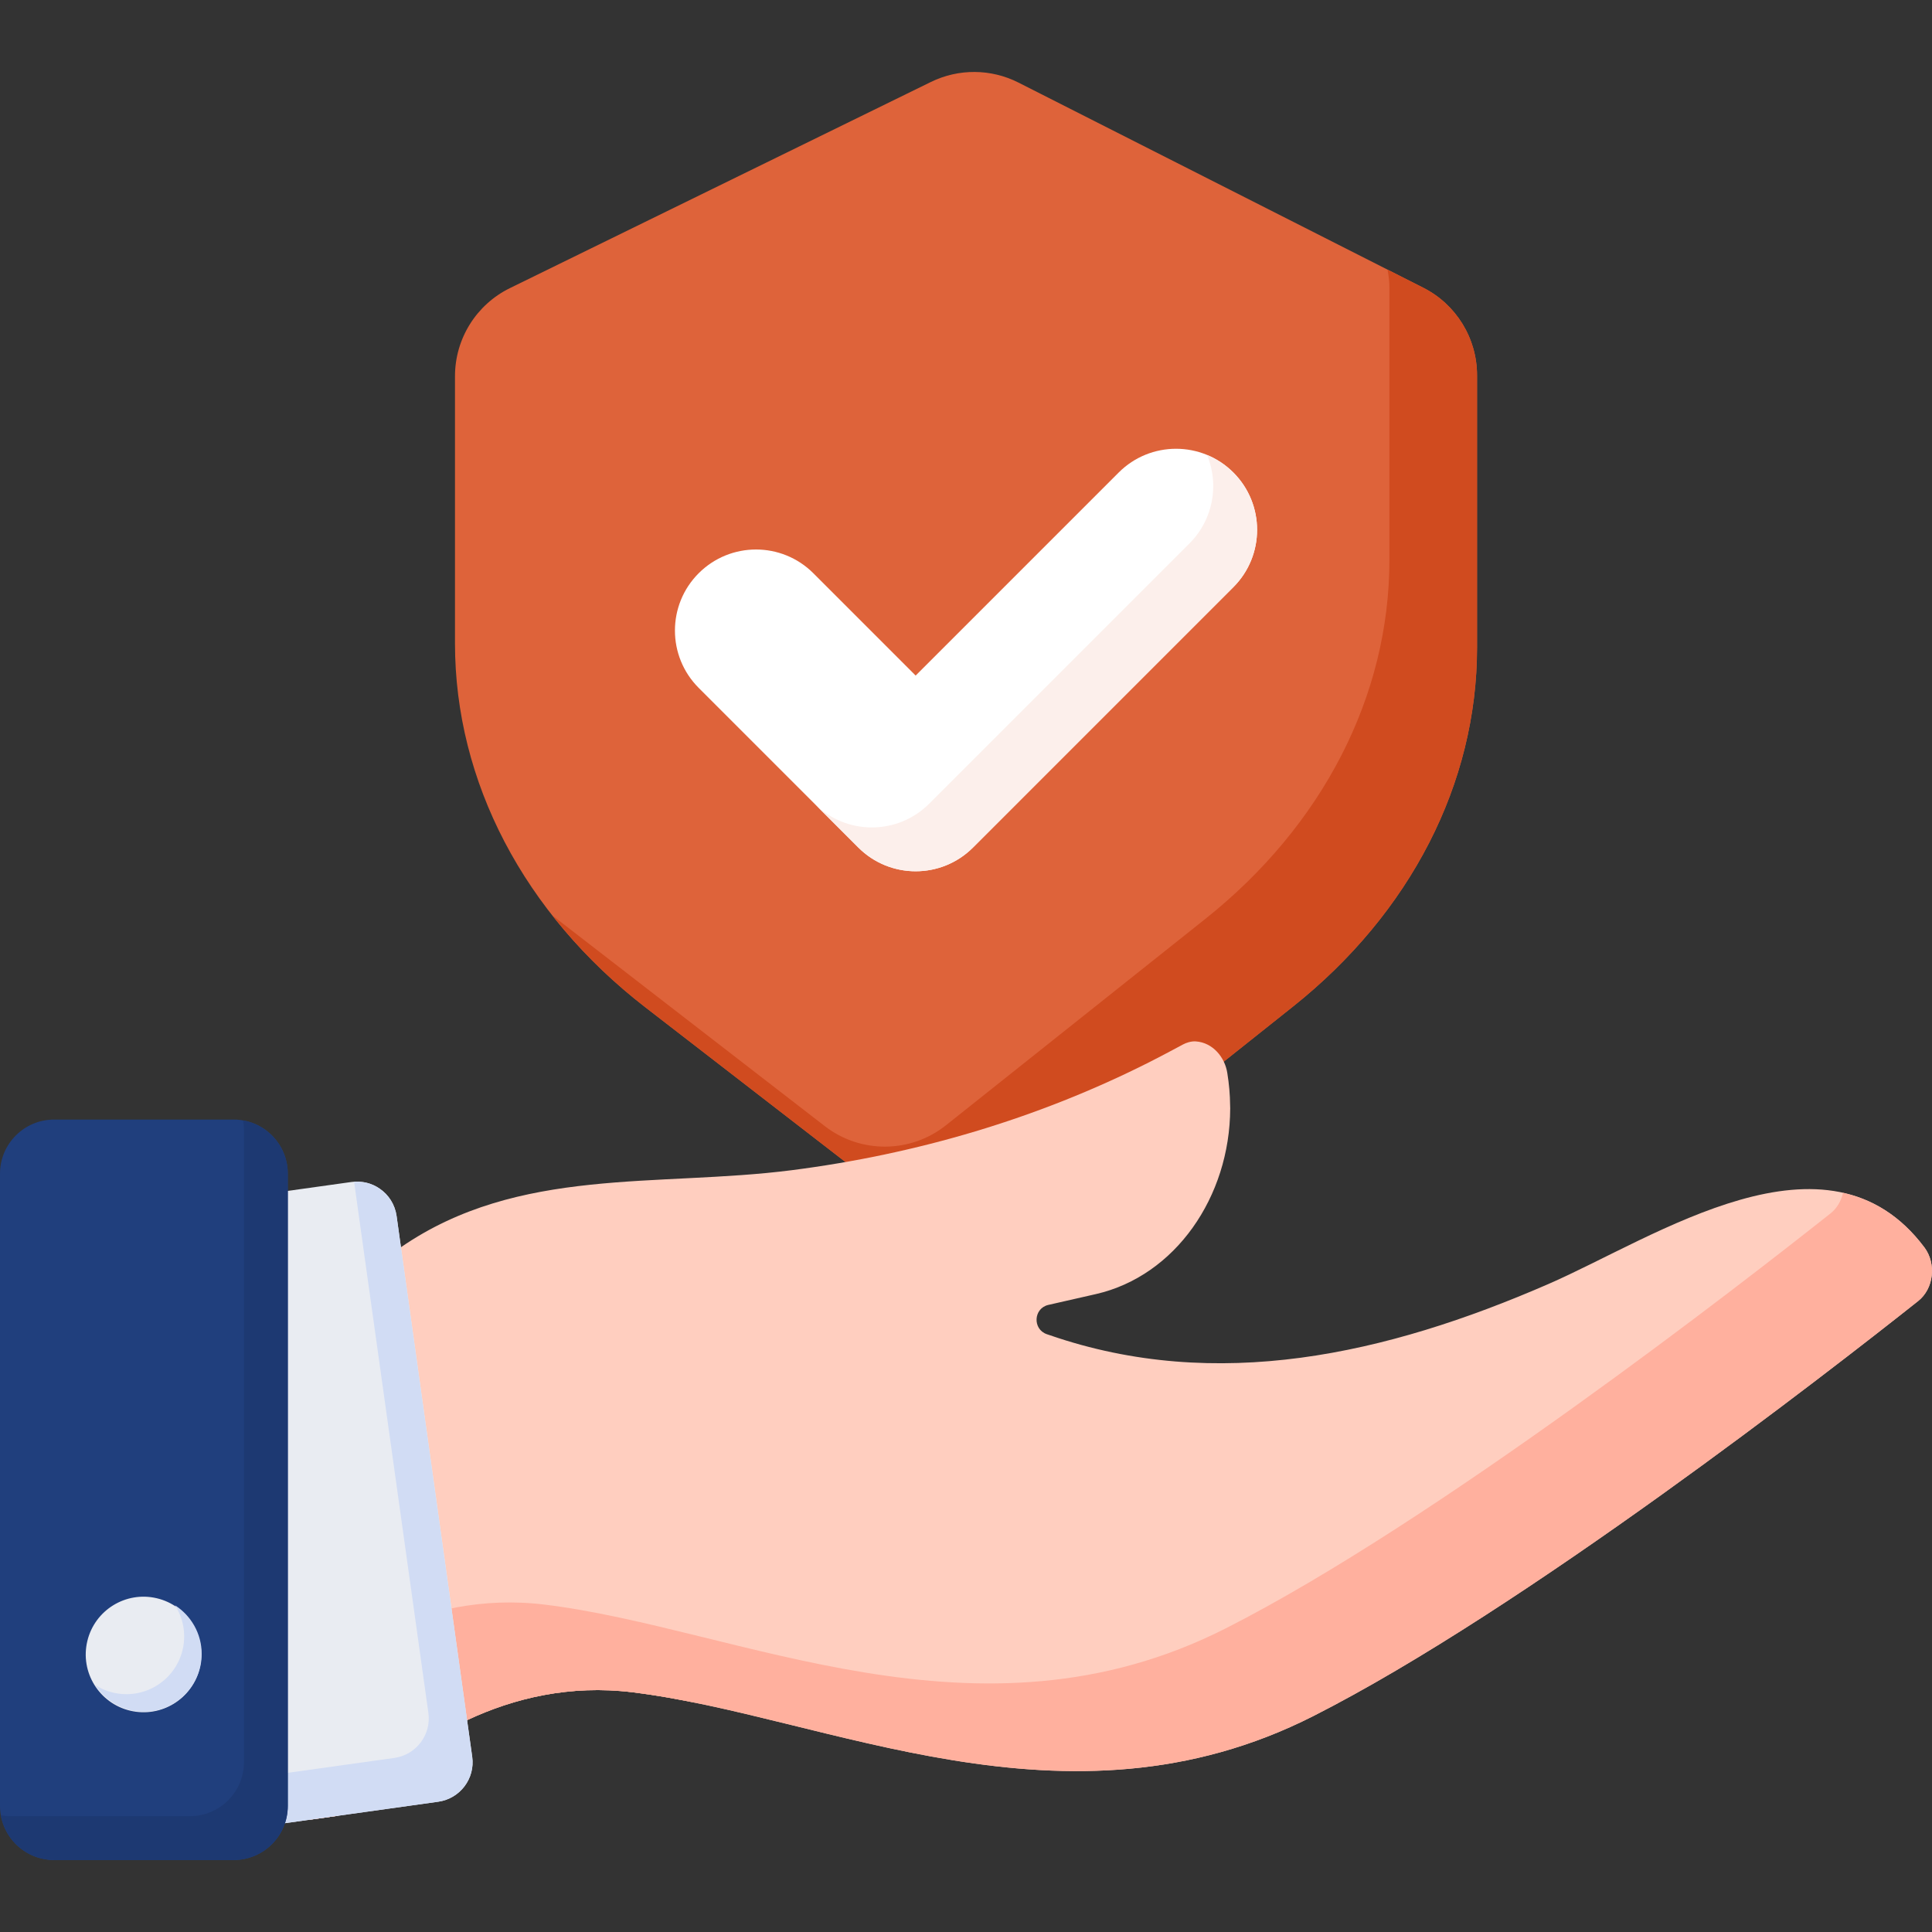
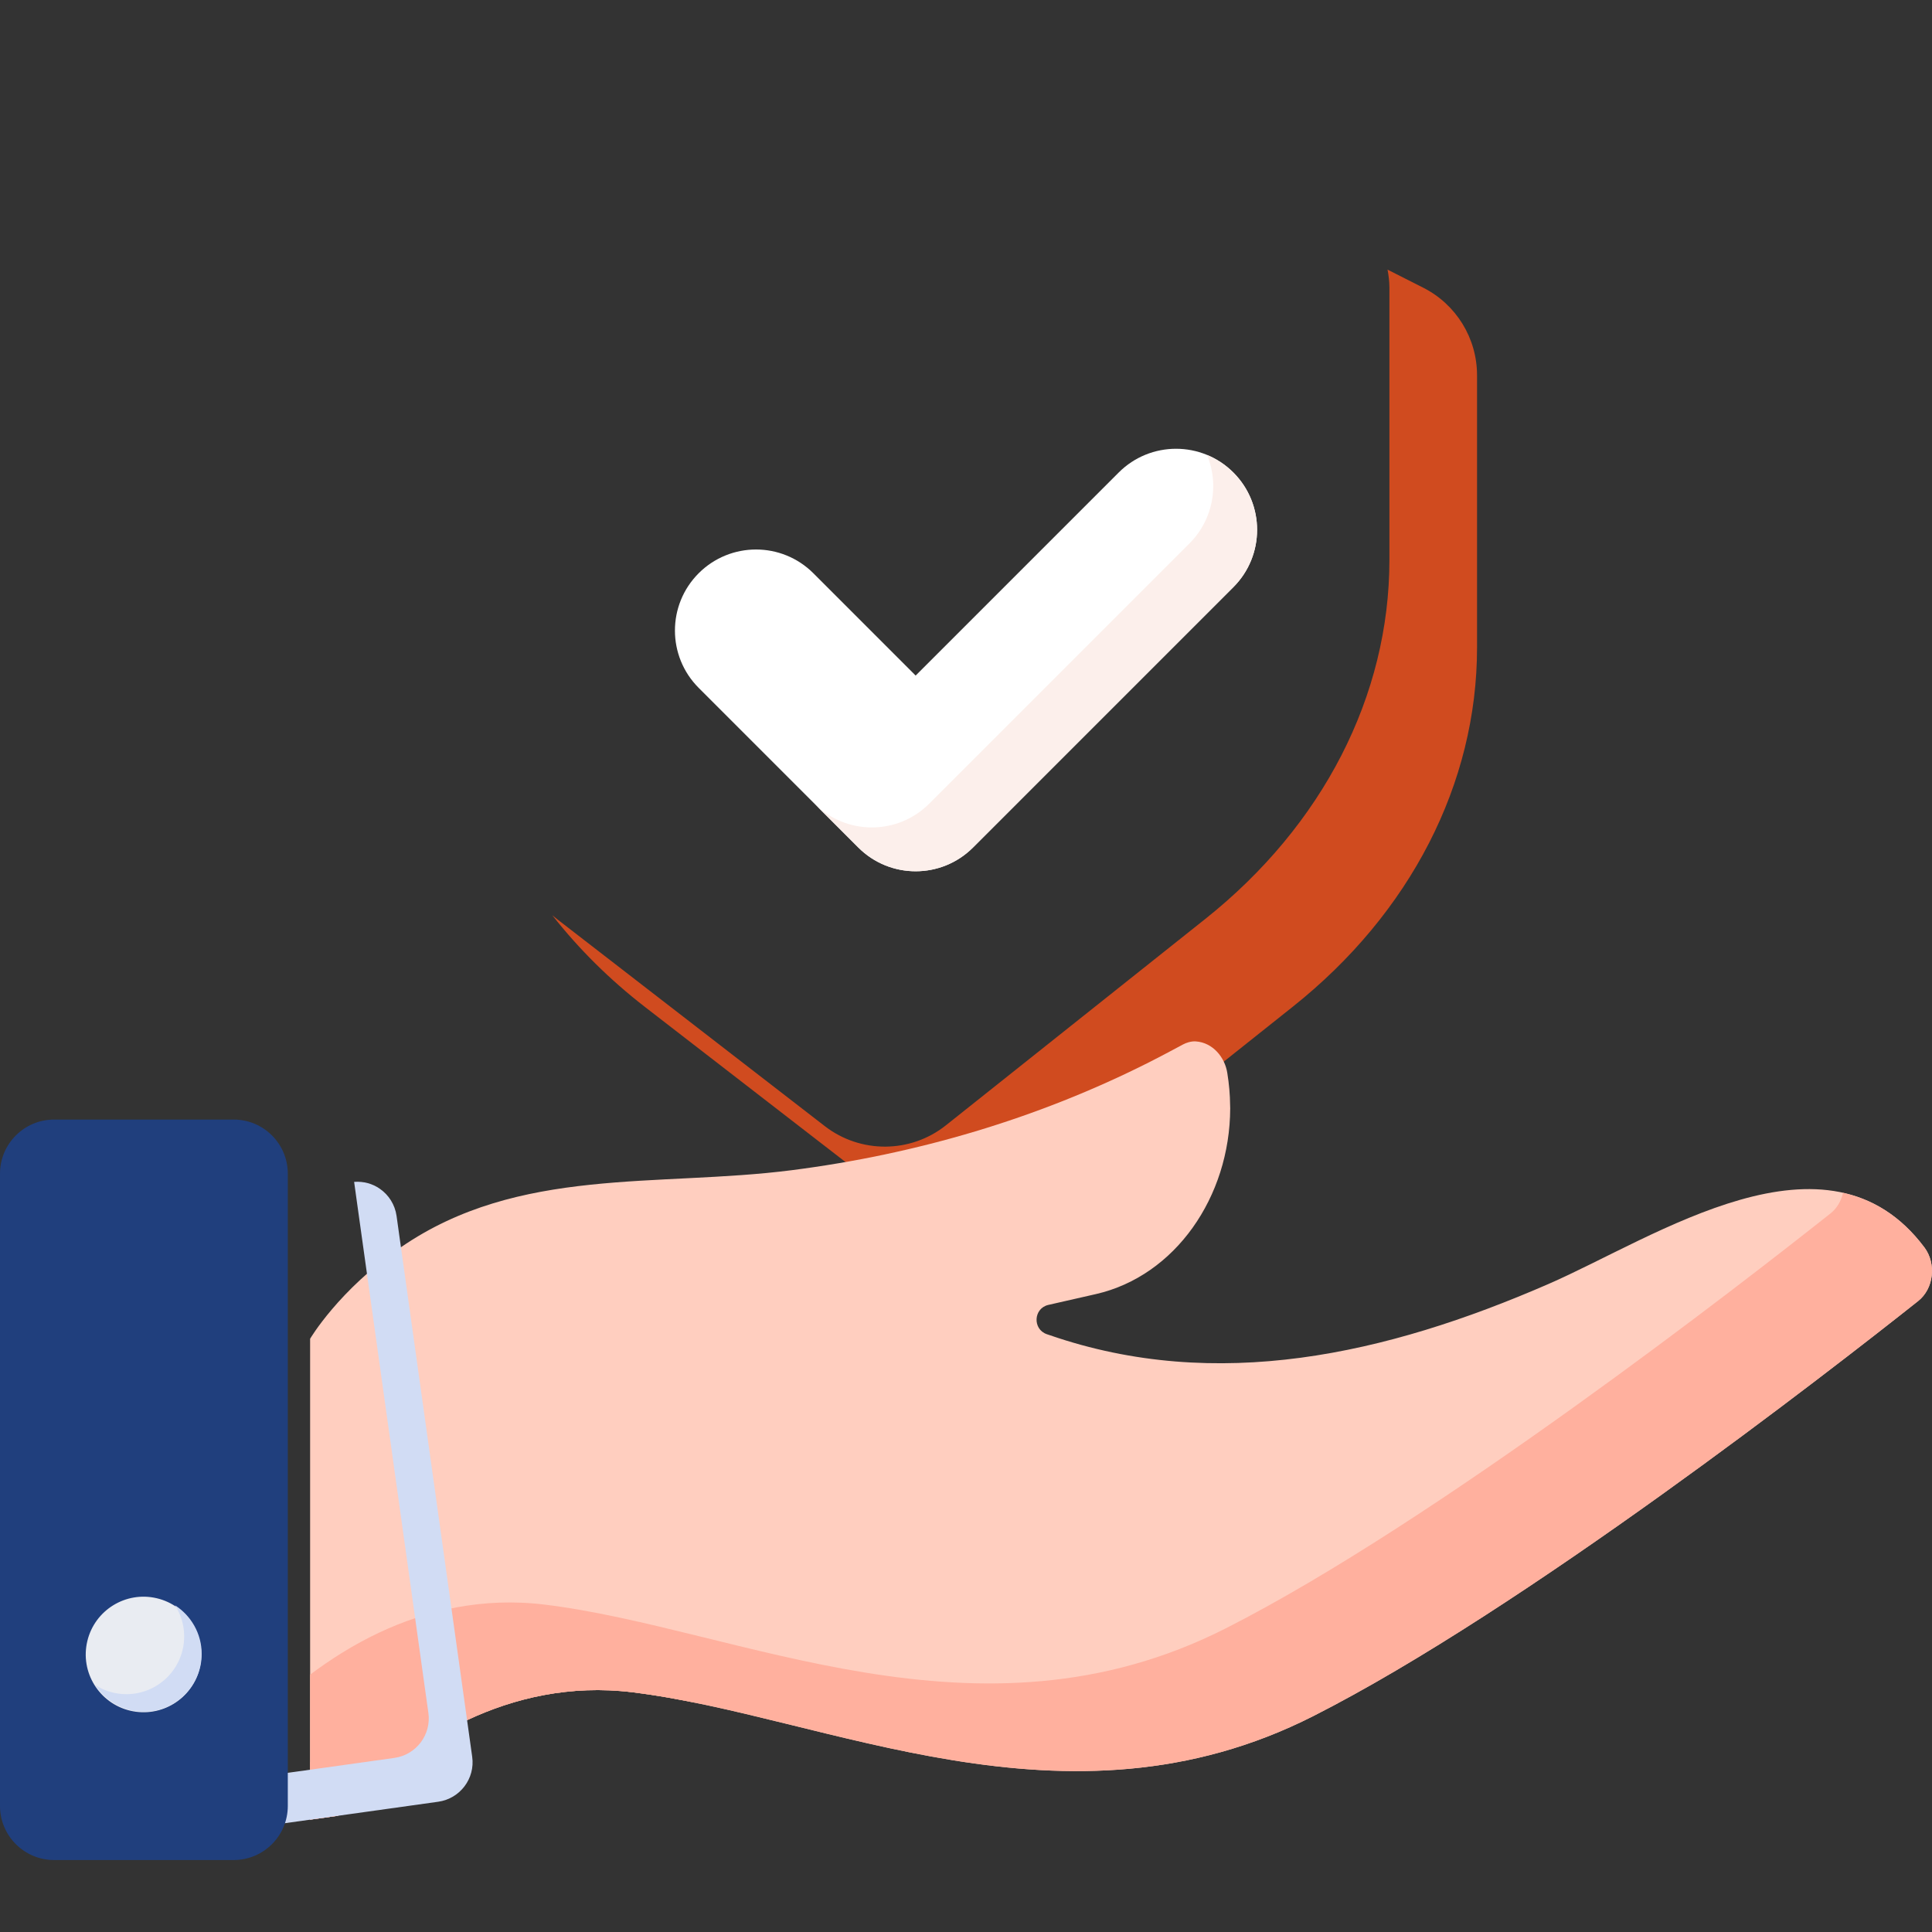
<svg xmlns="http://www.w3.org/2000/svg" width="64" height="64" viewBox="0 0 64 64" fill="none">
  <rect x="0" y="0" width="64" height="64" fill="#333333" stroke="none" />
-   <path d="M42.83 33.345L34.238 40.181C33.067 41.113 31.41 41.125 30.226 40.209L21.376 33.367C17.357 30.259 15.072 25.891 15.072 21.316V12.463C15.072 11.222 15.778 10.089 16.892 9.544L30.838 2.715C31.754 2.267 32.828 2.274 33.737 2.735L47.148 9.532C48.24 10.086 48.929 11.207 48.929 12.432V21.455C48.929 25.949 46.725 30.246 42.83 33.345Z" fill="#DE633A" />
  <path d="M47.149 9.532L45.964 8.932C46.001 9.127 46.026 9.325 46.026 9.527V18.551C46.026 23.045 43.822 27.342 39.927 30.441L31.335 37.277C30.164 38.209 28.507 38.22 27.323 37.305L18.473 30.462C18.412 30.415 18.356 30.366 18.296 30.319C19.165 31.425 20.193 32.451 21.377 33.366L30.227 40.209C31.411 41.124 33.067 41.112 34.239 40.181L42.83 33.345C46.725 30.246 48.929 25.949 48.929 21.455V12.432C48.929 11.207 48.241 10.086 47.149 9.532Z" fill="#D04B1F" />
  <path d="M30.332 28.862C29.645 28.862 28.958 28.6 28.433 28.076L23.145 22.787C22.096 21.738 22.096 20.038 23.145 18.989C24.194 17.941 25.894 17.941 26.943 18.989L30.332 22.379L37.059 15.652C38.107 14.604 39.808 14.604 40.856 15.652C41.905 16.701 41.905 18.401 40.856 19.45L32.231 28.076C31.706 28.6 31.02 28.862 30.332 28.862Z" fill="white" />
  <path d="M28.88 20.927L26.942 18.99L26.941 18.988L28.88 20.927Z" fill="#F79219" />
  <path d="M40.857 15.653C40.599 15.396 40.303 15.203 39.986 15.072C40.389 16.045 40.196 17.207 39.405 17.999L30.78 26.624C30.255 27.148 29.568 27.41 28.881 27.41C28.193 27.41 27.506 27.148 26.982 26.624L28.434 28.076C28.958 28.6 29.645 28.862 30.333 28.862C31.02 28.862 31.707 28.6 32.231 28.076L40.857 19.451C41.905 18.402 41.905 16.702 40.857 15.653Z" fill="#FCEFEB" />
  <path d="M63.541 43.099C60.597 45.434 50.457 53.321 43.508 56.846C35.299 61.013 27.386 56.846 20.957 56.059C18.878 55.803 17.025 56.254 15.471 56.983C13.543 57.889 12.071 59.218 11.194 60.148L11.148 60.156L10.273 60.278V44.348C10.273 44.348 11.217 42.736 13.282 41.316C17.182 38.63 21.784 39.333 26.23 38.764C30.354 38.235 34.364 37.059 38.078 35.183C38.345 35.047 38.609 34.91 38.873 34.768C38.981 34.713 39.088 34.655 39.193 34.597C39.251 34.568 39.309 34.542 39.37 34.527C39.373 34.527 39.376 34.524 39.379 34.524C39.454 34.504 39.535 34.492 39.614 34.498C40.174 34.536 40.575 35.021 40.656 35.544C40.714 35.904 40.746 36.258 40.749 36.612C40.749 36.647 40.749 36.682 40.752 36.717C40.743 39.652 38.928 42.266 36.309 42.867L34.727 43.227C34.236 43.34 34.198 44.029 34.677 44.197C34.712 44.209 34.747 44.22 34.782 44.232C40.299 46.137 45.909 44.879 51.29 42.536C54.847 40.988 60.539 37.042 63.748 41.322C64.154 41.865 64.058 42.69 63.541 43.099Z" fill="#FFCEBF" />
-   <path d="M18.698 55.546C16.619 55.29 14.766 55.74 13.213 56.469C12.058 57.011 11.071 57.705 10.273 58.375V60.279L11.148 60.157L11.194 60.148C12.071 59.219 13.543 57.889 15.471 56.983C17.025 56.254 18.878 55.804 20.957 56.059C21.662 56.146 22.387 56.274 23.127 56.427C21.587 56.053 20.107 55.718 18.698 55.546Z" fill="#F2AD97" />
+   <path d="M18.698 55.546C16.619 55.29 14.766 55.74 13.213 56.469C12.058 57.011 11.071 57.705 10.273 58.375V60.279L11.148 60.157L11.194 60.148C12.071 59.219 13.543 57.889 15.471 56.983C17.025 56.254 18.878 55.804 20.957 56.059C21.662 56.146 22.387 56.274 23.127 56.427C21.587 56.053 20.107 55.718 18.698 55.546" fill="#F2AD97" />
  <path d="M63.748 41.322C62.973 40.289 62.053 39.739 61.054 39.515C60.991 39.78 60.854 40.025 60.638 40.196C57.693 42.53 47.553 50.417 40.604 53.942C32.395 58.109 24.482 53.942 18.053 53.156C15.974 52.9 14.121 53.35 12.568 54.079C11.706 54.484 10.941 54.974 10.273 55.475V60.279L11.148 60.157L11.194 60.148C12.071 59.219 13.543 57.889 15.471 56.983C17.025 56.254 18.878 55.804 20.957 56.059C27.386 56.846 35.299 61.013 43.508 56.846C50.457 53.321 60.597 45.434 63.541 43.099C64.058 42.69 64.154 41.865 63.748 41.322Z" fill="#FFB09E" />
-   <path d="M14.518 59.684L11.195 60.149L11.149 60.156L10.275 60.279L9.154 60.435C8.431 60.536 7.765 60.032 7.663 59.309L5.158 41.396C5.057 40.673 5.56 40.007 6.283 39.905L11.647 39.154C11.989 39.107 12.32 39.194 12.583 39.38C12.875 39.58 13.083 39.9 13.138 40.281L13.282 41.317L15.142 54.611L15.473 56.983L15.643 58.195C15.744 58.916 15.239 59.583 14.518 59.684Z" fill="#E9ECF2" />
  <path d="M15.642 58.195L15.473 56.983L15.141 54.611L13.282 41.318L13.137 40.281C13.083 39.9 12.874 39.581 12.583 39.38C12.342 39.21 12.042 39.128 11.731 39.151L11.83 39.865L13.69 53.159L14.021 55.531L14.191 56.743C14.292 57.464 13.787 58.131 13.066 58.233L9.743 58.698L9.696 58.704L8.823 58.827L7.702 58.983C7.673 58.987 7.646 58.984 7.618 58.987L7.663 59.309C7.765 60.032 8.431 60.537 9.154 60.435L10.275 60.279L11.148 60.156L11.195 60.15L14.517 59.685C15.239 59.583 15.744 58.917 15.642 58.195Z" fill="#D1DCF4" />
  <path d="M1.793 61.616H7.741C8.731 61.616 9.534 60.813 9.534 59.823V38.88C9.534 37.89 8.731 37.087 7.741 37.087H1.793C0.803 37.087 7.87411e-08 37.89 7.87411e-08 38.88V59.823C-0 60.813 0.803 61.616 1.793 61.616Z" fill="#203F7D" />
-   <path d="M8.053 37.116C8.07 37.217 8.082 37.321 8.082 37.428V58.371C8.082 59.361 7.279 60.163 6.289 60.163H0.34C0.234 60.163 0.13 60.152 0.028 60.134C0.176 60.976 0.909 61.615 1.792 61.615H7.74C8.731 61.615 9.533 60.813 9.533 59.823V38.88C9.533 37.996 8.893 37.264 8.053 37.116Z" fill="#1D3972" />
  <path d="M6.617 55.247C6.86 54.218 6.223 53.187 5.194 52.944C4.166 52.701 3.135 53.338 2.892 54.366C2.648 55.395 3.285 56.426 4.314 56.669C5.343 56.912 6.373 56.276 6.617 55.247Z" fill="#E9ECF2" />
  <path d="M5.798 53.178C5.988 53.475 6.101 53.828 6.101 54.208C6.101 55.266 5.244 56.122 4.186 56.122C3.807 56.122 3.453 56.01 3.156 55.819C3.496 56.35 4.09 56.703 4.767 56.703C5.824 56.703 6.681 55.846 6.681 54.789C6.681 54.112 6.328 53.518 5.798 53.178Z" fill="#D1DCF4" />
</svg>